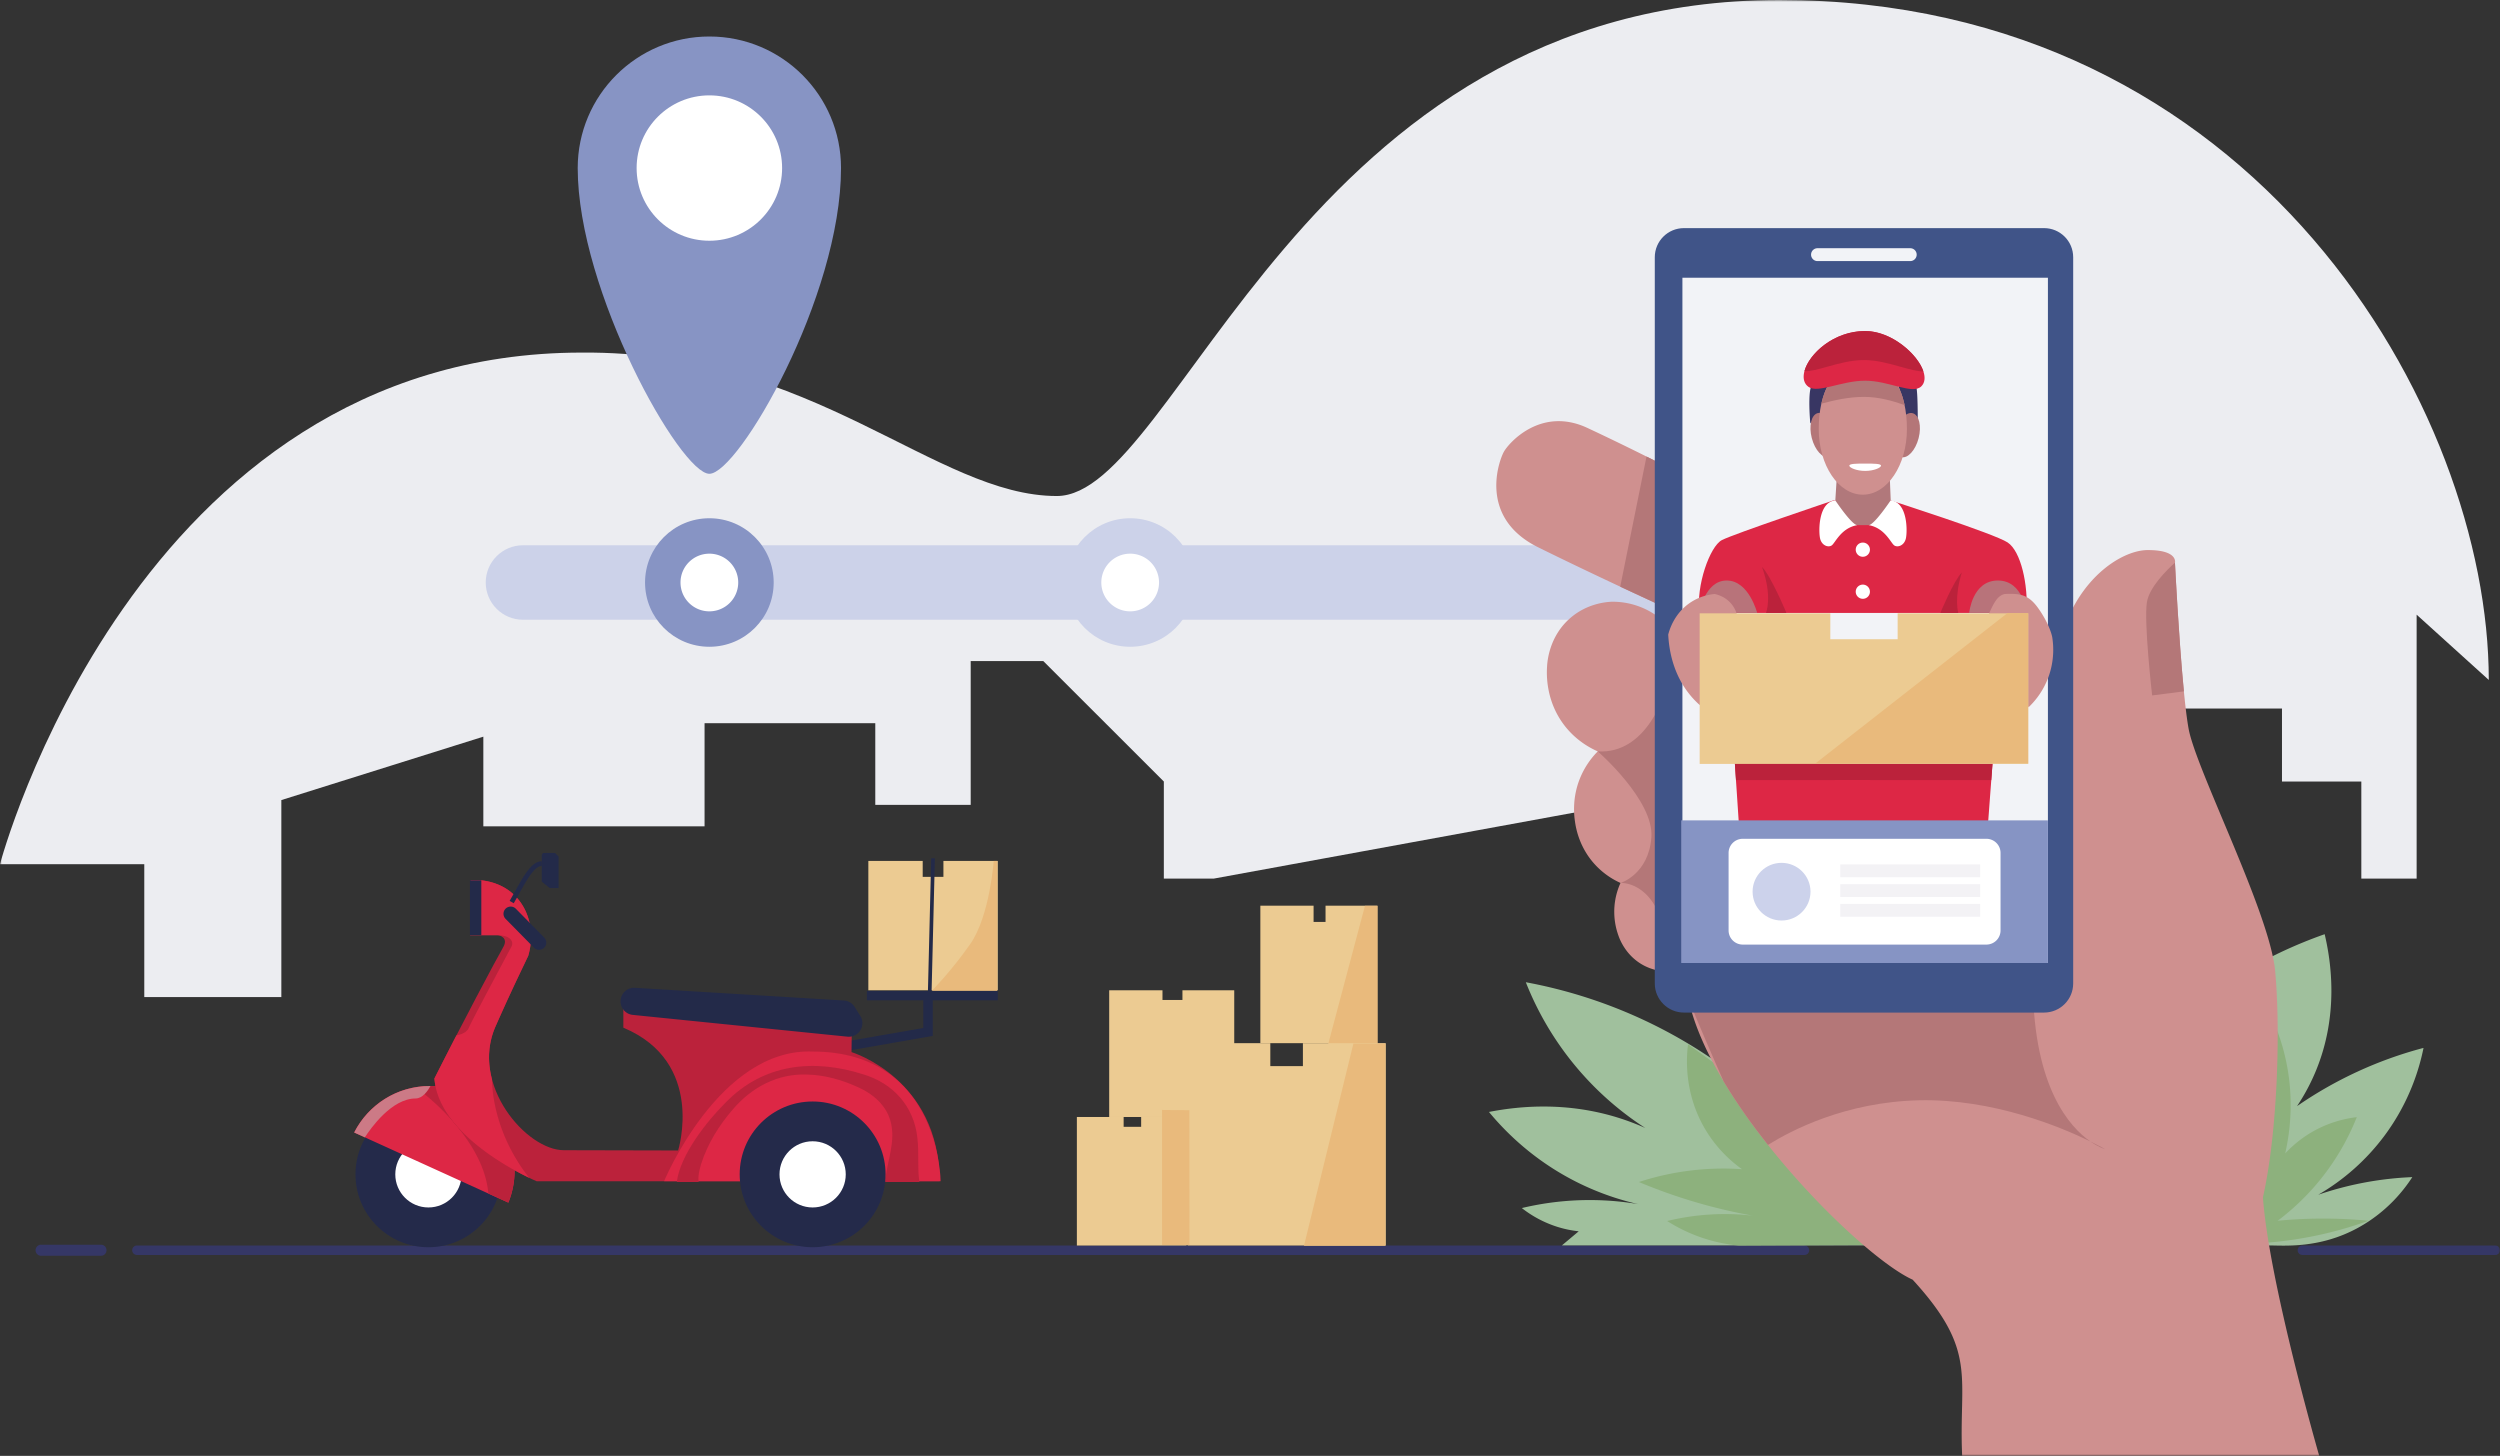
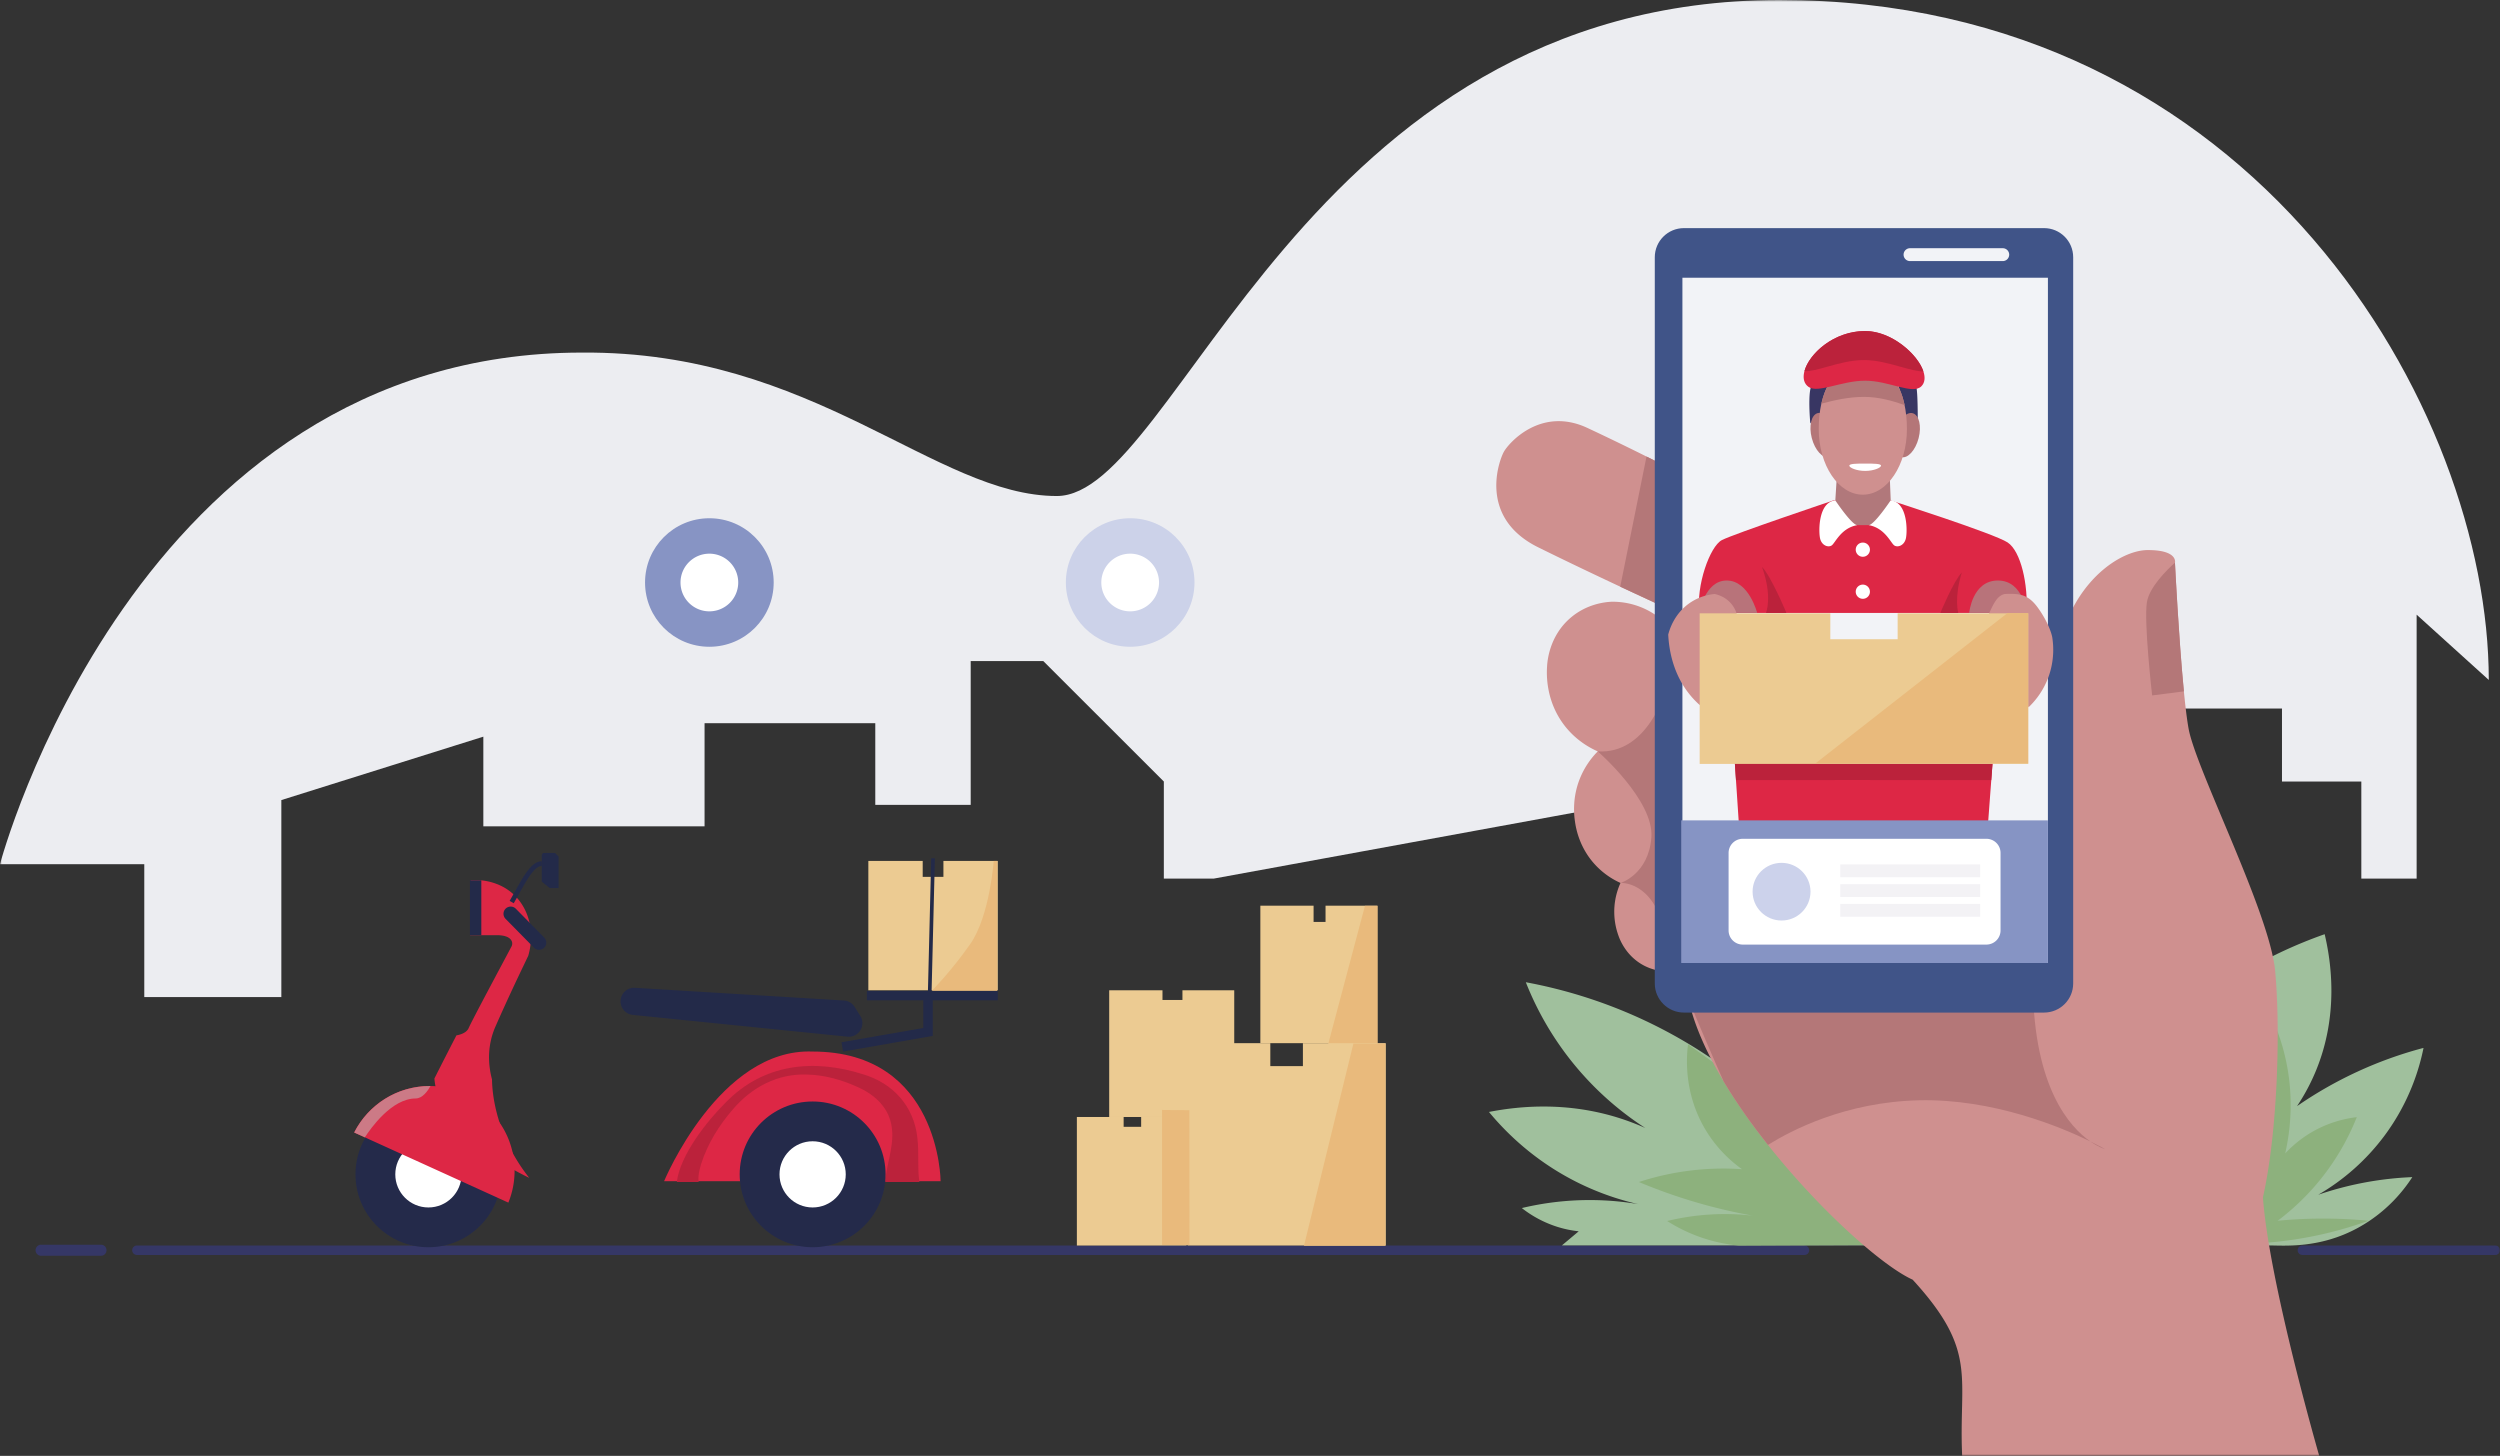
<svg xmlns="http://www.w3.org/2000/svg" width="680" height="396" fill="none" viewBox="0 0 680 396">
  <rect x="0" y="0" width="680" height="396" fill="#333333" stroke="none" />
  <g clip-path="url(#a)">
    <mask id="b" width="680" height="396" x="0" y="0" maskUnits="userSpaceOnUse" style="mask-type:luminance">
      <path fill="#fff" d="M680 0H0v396h680z" />
    </mask>
    <g mask="url(#b)">
      <path fill="#353766" d="M678.715 338.782h-52.432a1.285 1.285 0 1 0 0 2.569h52.432a1.284 1.284 0 1 0 0-2.569m-187.931 0H37.277a1.285 1.285 0 1 0 0 2.569h453.507a1.285 1.285 0 1 0 0-2.569m-463.289-.214H11.153c-.812 0-1.47.657-1.47 1.468v.06a1.47 1.47 0 0 0 1.47 1.469h16.342a1.47 1.47 0 0 0 1.47-1.469v-.06a1.47 1.47 0 0 0-1.47-1.468" />
      <path fill="#ECEDF1" d="m676.949 184.947-19.624-17.759v71.783h-15.043v-26.398H620.7v-19.856h-37.937L330.19 238.971h-13.625v-26.398l-32.795-32.768h-19.74v39.121h-25.952v-22.219h-46.437v28.063h-60.174v-24.398l-54.943 17.249v53.587h-37.28v-36.154H0S36.625 95.903 158.28 95.903c63.118-.489 96.149 39.014 129.175 39.014S354.172 0 484.002 0s192.947 111.751 192.947 184.947" />
-       <path fill="#CCD2E9" d="M485.634 148.312H142.256c-5.599 0-10.138 4.536-10.138 10.13s4.539 10.129 10.138 10.129h343.378c5.599 0 10.138-4.535 10.138-10.129s-4.539-10.13-10.138-10.13" />
      <path fill="#CCD2E9" d="M307.409 175.922c9.662 0 17.494-7.826 17.494-17.48s-7.832-17.48-17.494-17.48-17.495 7.826-17.495 17.48 7.833 17.48 17.495 17.48" />
      <path fill="#fff" d="M307.409 150.599c-4.336 0-7.85 3.51-7.85 7.843 0 4.332 3.514 7.843 7.85 7.843a7.845 7.845 0 0 0 7.849-7.843 7.844 7.844 0 0 0-7.849-7.843" />
      <path fill="#8794C4" d="M192.948 175.922c9.662 0 17.494-7.826 17.494-17.48s-7.832-17.48-17.494-17.48-17.495 7.826-17.495 17.48 7.833 17.48 17.495 17.48" />
      <path fill="#fff" d="M192.948 150.599c-4.336 0-7.85 3.51-7.85 7.843 0 4.332 3.514 7.843 7.85 7.843a7.845 7.845 0 0 0 7.849-7.843 7.844 7.844 0 0 0-7.849-7.843" />
-       <path fill="#8794C4" d="M192.948 9.928c-19.778 0-35.812 16.02-35.812 35.782 0 33.491 27.962 83.162 35.812 83.162s35.811-48.035 35.811-83.162c0-19.762-16.033-35.782-35.811-35.782" />
-       <path fill="#fff" d="M192.948 25.94c-10.926 0-19.787 8.849-19.787 19.77s8.857 19.77 19.787 19.77c10.926 0 19.786-8.849 19.786-19.77 0-10.917-8.856-19.77-19.786-19.77" />
      <path fill="#A0C09D" d="M617.191 338.761c4.057 0 13.771.929 24.238-4.825 8.081-4.44 12.636-10.536 14.718-13.76a90.4 90.4 0 0 0-25.579 4.791 59.9 59.9 0 0 0 17.948-15.973c7.048-9.449 9.636-18.769 10.682-23.962a109.7 109.7 0 0 0-34.398 15.832 55 55 0 0 0 5.121-9.586c6.302-15.262 4.147-29.711 2.39-37.177a124.2 124.2 0 0 0-44.62 27.373l-118.819 8.785a133.3 133.3 0 0 0-23.274-13.507 133.3 133.3 0 0 0-30.576-9.585 84 84 0 0 0 11.719 20.584 84 84 0 0 0 20.768 19.059 67 67 0 0 0-7.207-2.74c-13.805-4.345-26.496-3.343-35.306-1.618 4.182 5.06 11.68 12.792 23.219 18.735a74 74 0 0 0 21.693 7.188 79.3 79.3 0 0 0-35.974.218 30.6 30.6 0 0 0 9.701 5.12 30 30 0 0 0 5.775 1.199c-1.525 1.28-3.05 2.564-4.58 3.844h192.365z" />
      <path fill="#8DB17D" d="M614.881 338.136a106.6 106.6 0 0 0 17.516-2.586 107 107 0 0 0 11.847-3.511 131 131 0 0 0-11.191-.582c-4.889-.043-9.414.193-13.518.582a65.5 65.5 0 0 0 11.41-10.964 65.6 65.6 0 0 0 10.103-17.21 31.7 31.7 0 0 0-10.031 2.902 31.7 31.7 0 0 0-9.447 6.97c1.212-5.296 2.802-15.545-.364-27.703a58 58 0 0 0-9.375-19.677c-47.26 8.507-94.525 17.018-141.785 25.525l-10.9-7.843c-.433 3.442-1.131 12.698 4.178 22.257 3.355 6.046 7.751 9.762 10.501 11.727a74 74 0 0 0-28.051 3.484 147 147 0 0 0 30.956 9.149 66.5 66.5 0 0 0-23.257 1.456 43.4 43.4 0 0 0 8.214 4.106 43.6 43.6 0 0 0 11.264 2.568c47.312-.218 94.619-.432 141.93-.65" />
      <path fill="#ECCB92" d="M321.625 269.358v2.633h-5.429v-2.633h-14.495v34.464h34.012v-34.464zm38.922-23.011v4.418h-3.252v-4.418h-14.478v37.396h31.831v-37.396z" />
      <path fill="#E9BA7C" d="M374.695 246.381v37.889h-13.497l10.069-37.889z" />
      <path fill="#ECCB92" d="M354.39 283.743v6.242h-8.865v-6.242h-22.529v55.039h53.923v-55.039z" />
      <path fill="#E9BA7C" d="M376.837 283.842v55.013h-22.156l13.446-55.013z" />
      <path fill="#ECCB92" d="M310.395 303.822v2.671h-4.765v-2.671h-12.721v34.96h29.852v-34.96z" />
      <path fill="#E9BA7C" d="m323.51 301.977.026 36.664h-7.464v-36.733z" />
      <path fill="#CF908F" d="M630.838 396h-97.13c-.981-21.62 4.362-28.482-13.462-47.923-14.225-6.426-54.741-47.016-60.993-76.355l-3.38-7.625c-1.328.189-4.816.505-8.539-1.378-4.954-2.505-6.706-7.077-7.079-8.126a19.1 19.1 0 0 1-1.135-7.852 19 19 0 0 1 1.654-6.58 21.3 21.3 0 0 1-7.104-5.184c-4.002-4.466-4.983-9.406-5.27-11.482-.318-2.081-.69-6.444 1.199-11.393a22.4 22.4 0 0 1 4.988-7.723c-2.078-.916-5.973-2.98-9.165-7.196-4.975-6.572-4.761-13.756-4.624-15.811.056-1.233.48-8.245 6.368-13.306 4.503-3.87 9.541-4.315 11.183-4.392a20.7 20.7 0 0 1 15.643 6.807l-.313-4.894s-18.955-8.639-35.306-16.726-10.681-23.525-9.319-25.978c1.363-2.449 10.112-12.39 22.73-6.482s22.431 11.003 22.431 11.003l104.349 61.268c0-27.34 17.006-38.993 25.506-39.049s7.52 3.485 7.52 3.485 1.688 33.984 3.706 45.093 22.075 50.103 23.545 65.896c1.469 15.794.707 43.621-3.325 61.594C617.152 348.672 630.833 396 630.833 396z" />
      <path fill="#B47778" d="M521.994 299.276c20.189-.454 38.699 7.338 46.574 11.195-5.638-3.926-15.27-14.642-15.617-42.127-.489-38.937-98.325-85.011-98.325-85.011-1.697 6.101-6.868 21.783-20.031 21.051 0 0 15.343 13.314 14.581 23.392-.763 10.073-8.394 12.39-8.394 12.39s8.784-.681 11.997 13.207c.93 4.016 3.407 10.75 6.453 18.293l.026.06v.013c2.956 7.295 6.435 15.335 9.576 22.408 3.488 5.835 7.627 11.683 12.057 17.27 6.221-3.9 21.085-11.692 41.103-12.137zm46.574 11.195c2.348 1.636 4.007 2.094 4.007 2.094s-1.44-.839-4.007-2.094m25.455-122.416c-1.405-14.363-2.429-34.951-2.429-34.951s.009-.03.017-.086c-2.313 2.081-6.997 6.726-7.648 10.759-.874 5.39 1.418 25.378 1.418 25.378l8.642-1.104zm-129.559-54.636-10.249-6.019s-2.404-1.251-6.363-3.224l-7.147 35.397c7.55 3.536 12.974 6.01 12.974 6.01.047.711.09 1.422.137 2.132l1.294.694s7.228-26.368 9.349-34.99z" />
      <path fill="#405488" d="M555.976 62.047h-97.944c-4.38 0-7.931 3.548-7.931 7.924v197.525c0 4.377 3.551 7.925 7.931 7.925h97.944c4.38 0 7.931-3.548 7.931-7.925V69.971c0-4.376-3.551-7.924-7.931-7.924" />
-       <path fill="#F2F3F7" d="M557.034 75.537h-99.417v186.398h99.417zm-37.448-8.022h-25.164a1.752 1.752 0 1 0 0 3.502h25.164a1.751 1.751 0 1 0 0-3.502" />
+       <path fill="#F2F3F7" d="M557.034 75.537h-99.417v186.398h99.417zm-37.448-8.022a1.752 1.752 0 1 0 0 3.502h25.164a1.751 1.751 0 1 0 0-3.502" />
      <path fill="#DD2745" d="m471.465 201.318 1.529 23.093 67.801-1.088 1.744-23.311z" />
      <path fill="#BB223B" fill-rule="evenodd" d="m542.541 200.012-71.075 1.306.72 10.861c12.183-.047 55.323.005 69.443.024z" clip-rule="evenodd" />
      <path fill="#8694C4" d="M557.034 223.144h-99.739v38.791h99.739z" />
      <path fill="#fff" d="M540.298 228.152h-66.271a3.85 3.85 0 0 0-3.852 3.849v21.076a3.85 3.85 0 0 0 3.852 3.849h66.271a3.85 3.85 0 0 0 3.852-3.849v-21.076a3.85 3.85 0 0 0-3.852-3.849" />
      <path fill="#CCD2EB" d="M484.58 250.381c4.349 0 7.875-3.512 7.875-7.844 0-4.331-3.526-7.843-7.875-7.843s-7.875 3.512-7.875 7.843c0 4.332 3.525 7.844 7.875 7.844" />
      <path fill="#F3F2F5" d="M538.605 235.122h-38.056v3.485h38.056zm0 5.373h-38.056v3.485h38.056zm0 5.373h-38.056v3.485h38.056z" />
      <path fill="#383663" d="M521.295 105.492c.33 1.837.33 7.852.33 7.852a1.643 1.643 0 0 1-2.099 1.58 1.65 1.65 0 0 1-1.153-1.216l-1.936-8.515c-.309-1.353 1.097-2.458 2.343-1.837l1.179.257c.557.278 1.088.496 1.336 1.879m-28.625-.449c-.952 2.085-.322 9.435-.322 9.435 0 1.096.592.745 1.646.446a1.65 1.65 0 0 0 1.152-1.216l1.937-8.515c.308-1.353-1.097-2.458-2.344-1.837l-.54-.574c-.557.279-.951 1.002-1.525 2.261z" />
      <path fill="#DD2745" d="M551.207 166.722c.488-7.732-1.526-16.774-5.125-19.171-3.599-2.398-31.831-11.435-31.831-11.435h-15.587s-27.037 9.093-30.306 10.784c-3.269 1.687-7.087 12.471-6.106 19.822z" />
      <path fill="#BB223B" d="M485.908 166.722s-4.199-10.074-6.65-12.527c2.944 8.113 1.089 12.527 1.089 12.527zm41.862 0s3.689-8.862 5.848-11.015c-2.177 7.059-.96 11.015-.96 11.015z" />
      <path fill="#B1787B" d="m513.982 128.816.488 12.146s-3.162 1.871-6.213 1.871h-4.85c-2.614 0-4.199-6.717-4.199-6.717l.488-7.732 6.989 2.56 7.292-2.124z" />
      <path fill="#B8737A" d="M535.619 166.722h15.588s-.819-8.824-7.794-8.824-7.794 8.824-7.794 8.824m-57.667 0h-15.699s1.362-8.824 7.412-8.824 8.287 8.824 8.287 8.824" />
      <path fill="#CF908F" d="M545.32 161.567c4.143-.184 6.401.163 9.01 3.776 2.73 3.785 3.827 7.218 3.925 8.28.283 1.961.608 6.062-1.161 10.746a21.7 21.7 0 0 1-5.305 7.988l-11.992-16.7c.068-2.073-.287-5.647 1.435-9.261 1.046-2.192 2.044-4.439 4.088-4.829m-78.924 0c.895.197 2.605.711 4.07 2.18 3.133 3.133 2.271 7.697 2.181 8.134q-5.161 9.947-10.317 19.894a23.4 23.4 0 0 1-2.425-2.487c-4.911-5.818-5.943-12.668-6.149-16.684.317-1.237 1.663-5.916 6.251-8.857 2.511-1.61 4.971-2.047 6.398-2.18z" />
      <path fill="#fff" d="M514.251 136.116s-4.507 6.751-5.994 6.717c4.435.762 6.033 4.863 6.976 5.518s2.797.035 3.196-2.033c.398-2.068.398-9.766-4.178-10.202m-15.043 0s4.508 6.751 5.994 6.717c-4.434.762-6.032 4.863-6.975 5.518s-2.798.035-3.196-2.033-.399-9.766 4.177-10.202m7.481 15.326a1.931 1.931 0 1 0 .002-3.862 1.931 1.931 0 0 0-.002 3.862m0 11.435a1.931 1.931 0 1 0 .002-3.862 1.931 1.931 0 0 0-.002 3.862" />
      <path fill="#B47678" d="M521.865 119.183c.853-3.299.128-6.339-1.62-6.79-1.748-.452-3.857 1.856-4.711 5.154-.853 3.299-.128 6.339 1.62 6.791s3.857-1.856 4.711-5.155m-24.351 5.125c1.749-.452 2.473-3.492 1.62-6.79-.854-3.299-2.963-5.607-4.711-5.155s-2.473 3.492-1.62 6.79c.854 3.299 2.963 5.607 4.711 5.155" />
      <path fill="#CF908F" d="M506.689 134.553c6.624 0 11.993-7.997 11.993-17.861s-3.826-17.86-11.993-17.86-11.993 7.996-11.993 17.86 5.37 17.861 11.993 17.861" />
      <path fill="#B27677" fill-rule="evenodd" d="M518.053 110.181c-3.24-1.148-7.038-2.227-11.017-2.227-4.373 0-8.377.979-11.629 1.852 1.449-6.446 5.136-10.975 11.282-10.975 6.265 0 9.976 4.706 11.364 11.35" clip-rule="evenodd" />
      <path fill="#fff" d="M511.638 126.663c0-.553-1.933-.57-4.311-.57-2.377 0-4.31.017-4.31.57s1.933 1.425 4.31 1.425c2.378 0 4.311-.873 4.311-1.425" />
      <path fill="#DD2745" d="M522.611 105.073c3.852-3.849-5.742-15.032-15.284-15.032-11.86 0-20.035 11.838-15.433 15.177 2.562 1.858 8.981-1.669 15.433-1.669 6.453 0 12.919 3.891 15.284 1.524" />
      <path fill="#BB223B" fill-rule="evenodd" d="M490.803 100.974c1.669.054 3.8-.545 6.22-1.225 3.004-.844 6.452-1.813 10.013-1.813 3.378 0 6.861.971 9.928 1.827 2.41.673 4.562 1.273 6.206 1.275-1.563-4.761-8.717-10.997-15.842-10.997-8.608 0-15.275 6.236-16.525 10.933" clip-rule="evenodd" />
      <path fill="#ECCB92" d="M516.158 166.825v7.047h-18.312v-7.047h-35.538v40.958h89.387v-40.958z" />
      <path fill="#E9BA7C" d="M551.652 166.752v40.885h-57.839l52.214-40.885z" />
      <path fill="#232A49" d="M253.713 272.098h17.683v-2.568h-35.61v2.568h15.356v7.51l-22.263 3.883.446 2.53 24.388-4.256z" />
      <path fill="#242A4A" d="M116.53 339.249c10.957 0 19.839-8.875 19.839-19.822s-8.882-19.822-19.839-19.822-19.838 8.875-19.838 19.822 8.882 19.822 19.838 19.822" />
      <path fill="#fff" d="M116.53 328.43c4.977 0 9.011-4.031 9.011-9.003s-4.034-9.003-9.011-9.003-9.01 4.031-9.01 9.003 4.034 9.003 9.01 9.003" />
      <path fill="#DD2745" d="M139.968 318.438c0-12.724-10.322-23.037-23.056-23.037-8.989 0-16.766 5.142-20.57 12.638l41.929 19.073a22.9 22.9 0 0 0 1.697-8.674" />
-       <path fill="#BB223B" fill-rule="evenodd" d="m132.819 324.632 5.452 2.48a22.9 22.9 0 0 0 1.697-8.674c0-12.724-10.322-23.037-23.056-23.037q-.407 0-.809.014l-.631 2.208s16.185 12.387 17.347 27.009" clip-rule="evenodd" />
      <path fill="#CC7A86" fill-rule="evenodd" d="m117.092 295.402-.18-.001c-8.989 0-16.766 5.142-20.57 12.638l2.899 1.319c1.569-2.436 7.301-10.575 13.819-10.575 1.863 0 3.296-2.048 4.032-3.381" clip-rule="evenodd" />
-       <path fill="#BB223B" d="M255.555 321.302H145.966s-26.548-11.178-27.808-27.948c7.314-14.517 16.544-31.946 18.797-35.867 1.273-2.363-.865-3.113-1.752-3.113h-7.331l.137-14.924h2.901c1.654.167 5.587.809 8.878 3.913 4.224 3.982 5.685 10.399 3.903 16.594-1.65 3.485-4.919 10.155-8.917 19.244-6.975 15.866 8.428 33.654 18.57 33.654s31.103.073 31.103.073 7.558-24-14.898-33.402v-5.373l62.136 6.225-.073 5.793s23.948 7.239 23.948 35.135z" />
      <path fill="#DD2745" fill-rule="evenodd" d="M139.149 257.397c.544-1.088 0-3.023-3.95-3.023h-7.327l.137-14.924h2.901c1.654.167 5.587.809 8.878 3.913 4.224 3.982 5.685 10.399 3.903 16.594q-.454.957-1.061 2.225c-1.808 3.778-4.588 9.591-7.856 17.019-2.112 4.805-2.172 9.786-.947 14.397.113 7.191 2.761 17.5 10.125 26.778-6.216-3.001-24.746-13.078-25.794-27.022 1.919-3.808 3.97-7.817 5.991-11.729 1.242-.228 2.808-.762 3.337-2.009.667-1.57 6.148-11.853 9.361-17.882a516 516 0 0 0 2.302-4.337" clip-rule="evenodd" />
      <path fill="#232A49" d="M130.918 239.45h-3.106v14.924h3.106zm9.388 7.727a1.958 1.958 0 1 0-2.794 2.747l7.724 7.843c.76.772 2.002.782 2.773.023a1.96 1.96 0 0 0 .021-2.771zm-.57-1.494-1.114-.642c.48-.83.943-1.661 1.393-2.47 2.485-4.457 4.627-8.31 7.34-8.31v1.285c-1.959 0-4.028 3.716-6.218 7.65-.454.818-.921 1.653-1.401 2.487" />
      <path fill="#232A49" d="M147.354 232.51v7.3l2.181 1.742h2.4v-8.549s-.844-.925-.981-.981-3.27 0-3.27 0l-.325.488zm83.093 49.457-58.293-5.913a3.696 3.696 0 0 1 .669-7.363l56.737 3.446a3.7 3.7 0 0 1 2.884 1.721l1.551 2.466c1.649 2.624-.467 5.994-3.548 5.643" />
      <path fill="#DD2745" d="M180.629 321.28h75.218s-.18-35.259-34.809-35.259c-25.361-1.011-40.405 35.259-40.405 35.259z" />
      <path fill="#BB223B" d="M184.091 321.495c.909-7.321 8.154-16.509 13.291-21.608 10.232-10.536 23.836-12.004 37.414-7.671 8.064 2.397 13.797 8.682 14.718 17.189.27 2.149.244 4.405.253 6.524-.004 2.021.051 3.862.3 5.574h-9.319c.497-5.767 3.055-11.037 1.435-16.684-1.213-4.225-4.76-7.329-8.766-9.08-4.358-2.008-9.084-3.356-13.913-3.459-7.978-.317-15.06 3.472-20.168 9.474-3.775 4.337-6.898 9.406-8.629 14.864-.48 1.52-.904 3.438-.673 4.881h-5.943z" />
      <path fill="#242A4A" d="M221.034 339.249c10.956 0 19.838-8.875 19.838-19.822s-8.882-19.822-19.838-19.822-19.838 8.875-19.838 19.822 8.882 19.822 19.838 19.822" />
      <path fill="#fff" d="M221.034 328.43c4.976 0 9.01-4.031 9.01-9.003s-4.034-9.003-9.01-9.003c-4.977 0-9.011 4.031-9.011 9.003s4.034 9.003 9.011 9.003" />
      <path fill="#ECCB92" d="M256.61 234.18v4.32h-5.635v-4.32h-14.786v35.179h35.207V234.18z" />
      <path fill="#E9BA7C" d="M271.22 269.5h-17.781s5.111-5.078 10.454-12.702c5.343-7.625 6.393-22.622 6.393-22.622h.934z" />
      <path stroke="#232A49" stroke-miterlimit="10" d="m252.895 269.615.895-36.163" />
    </g>
  </g>
  <defs>
    <clipPath id="a">
      <path fill="#fff" d="M0 0h680v396H0z" />
    </clipPath>
  </defs>
</svg>